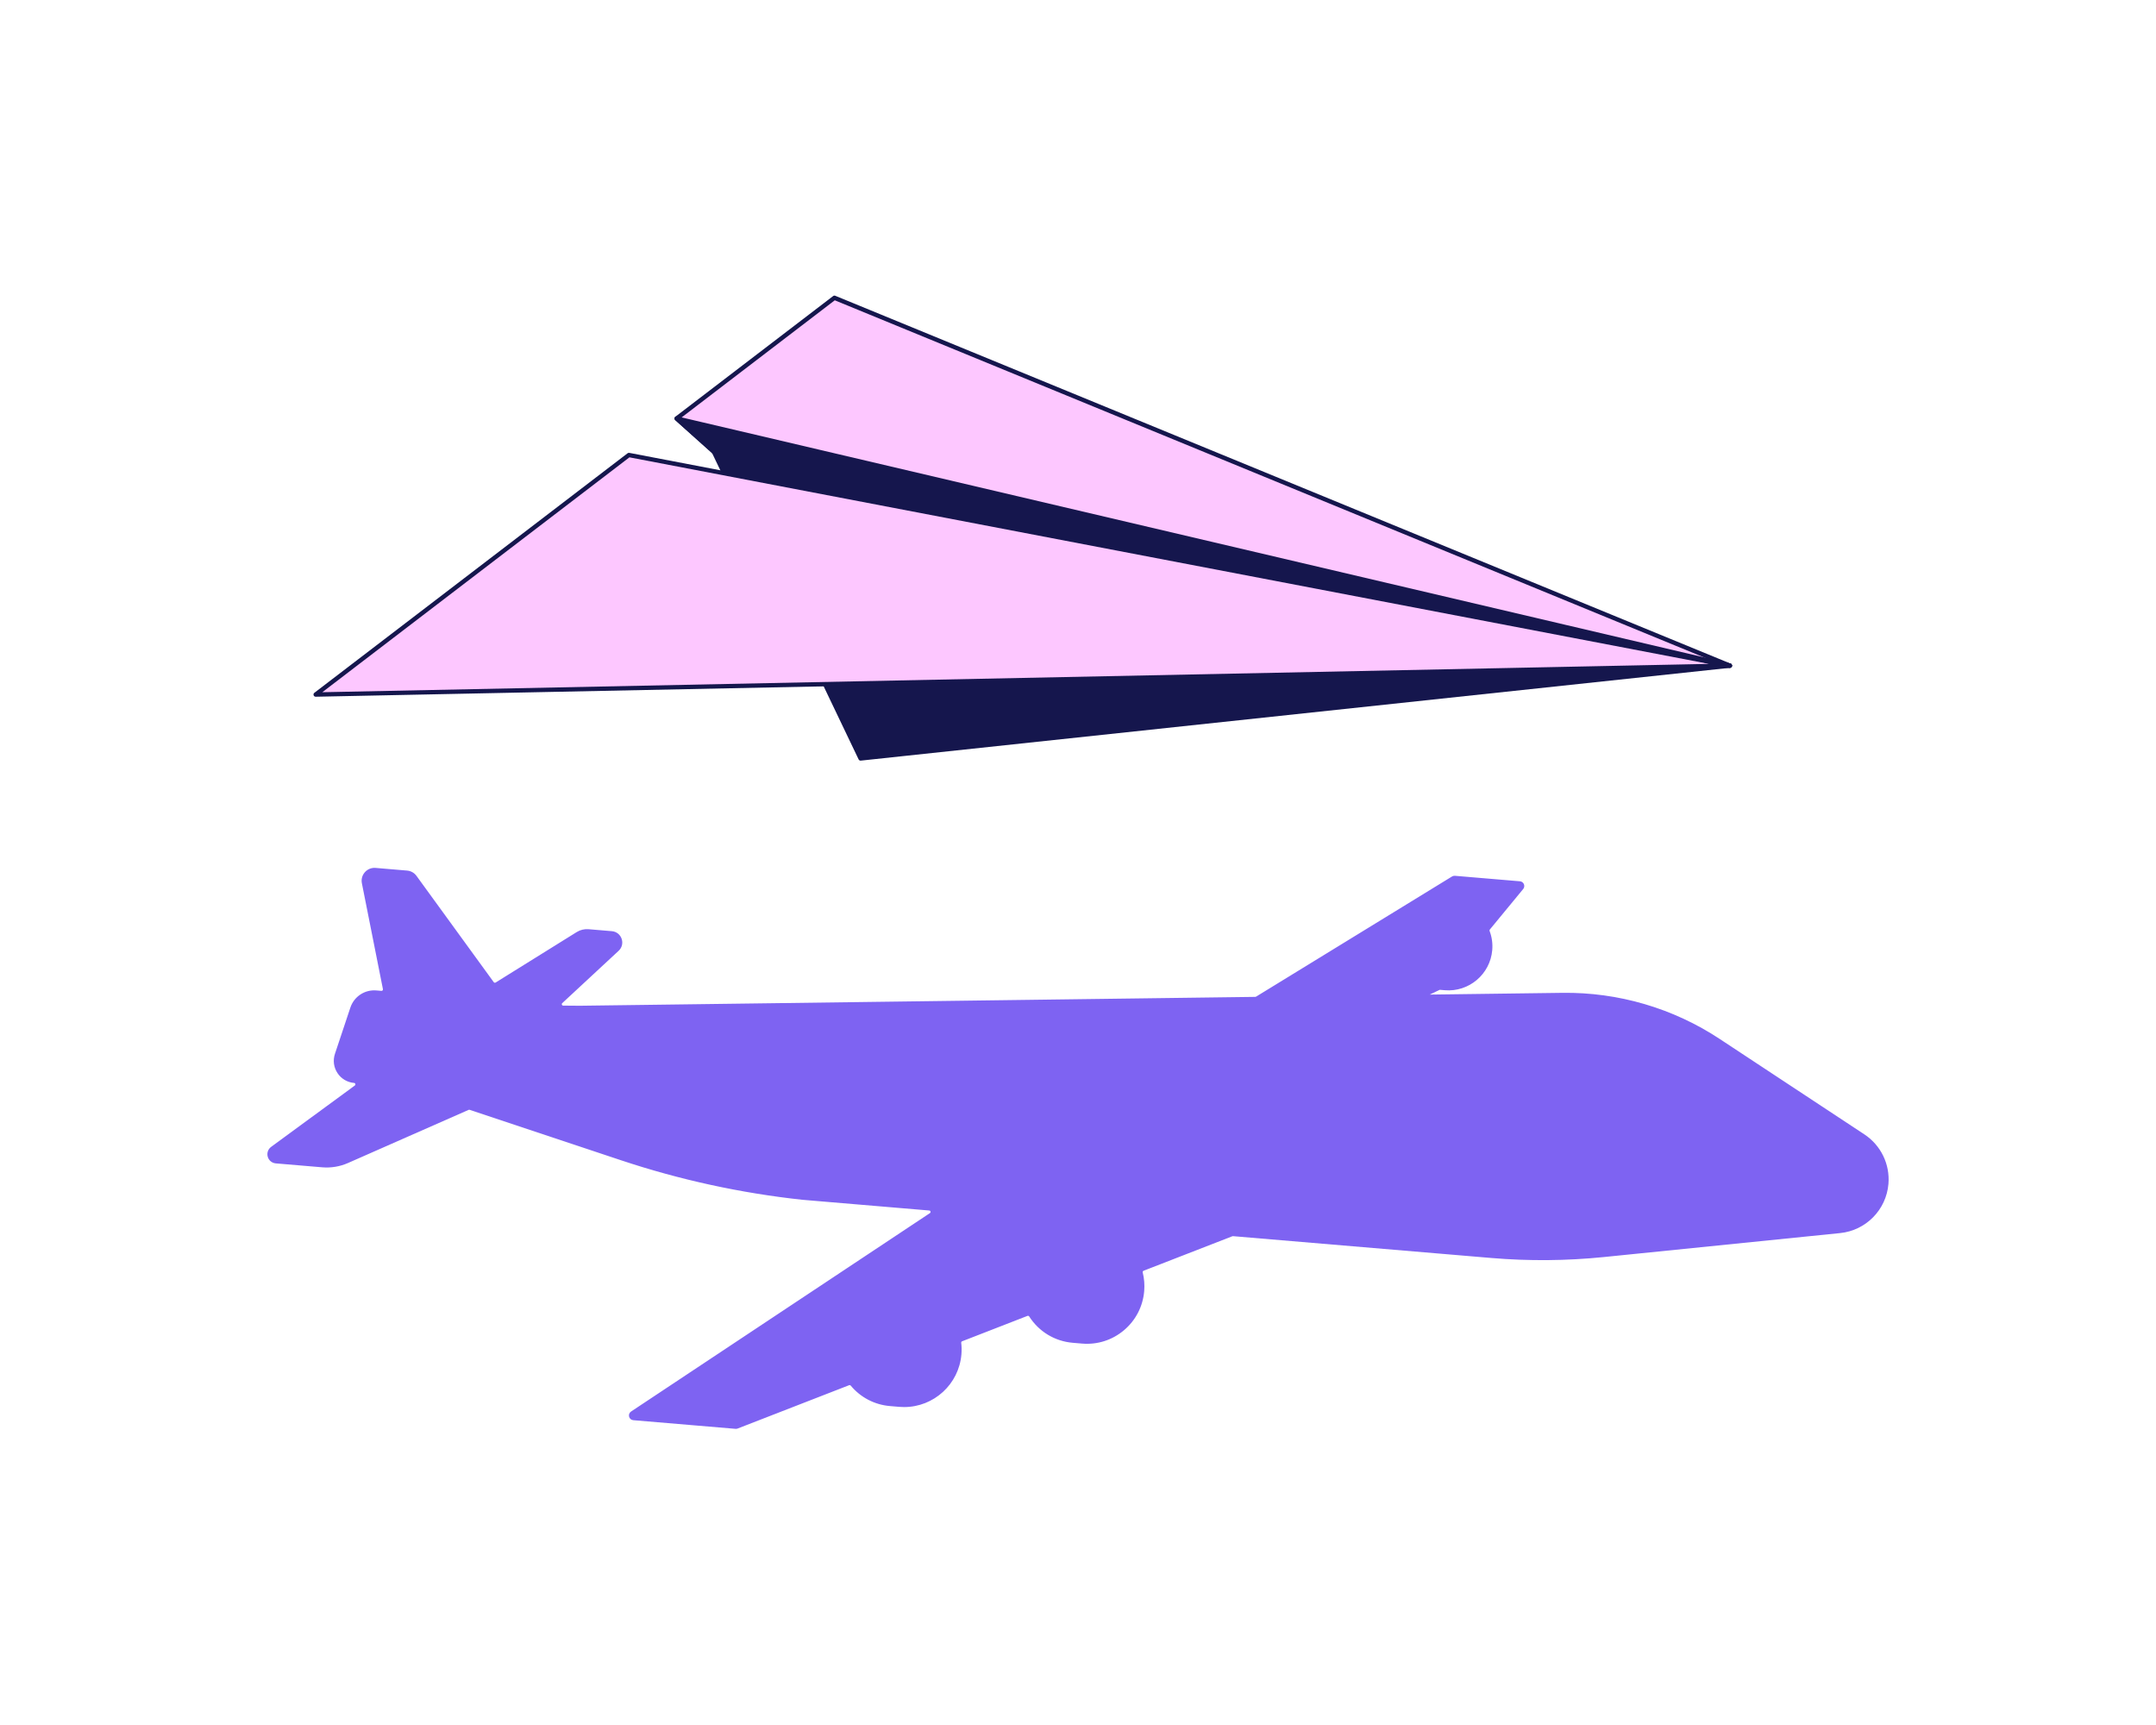
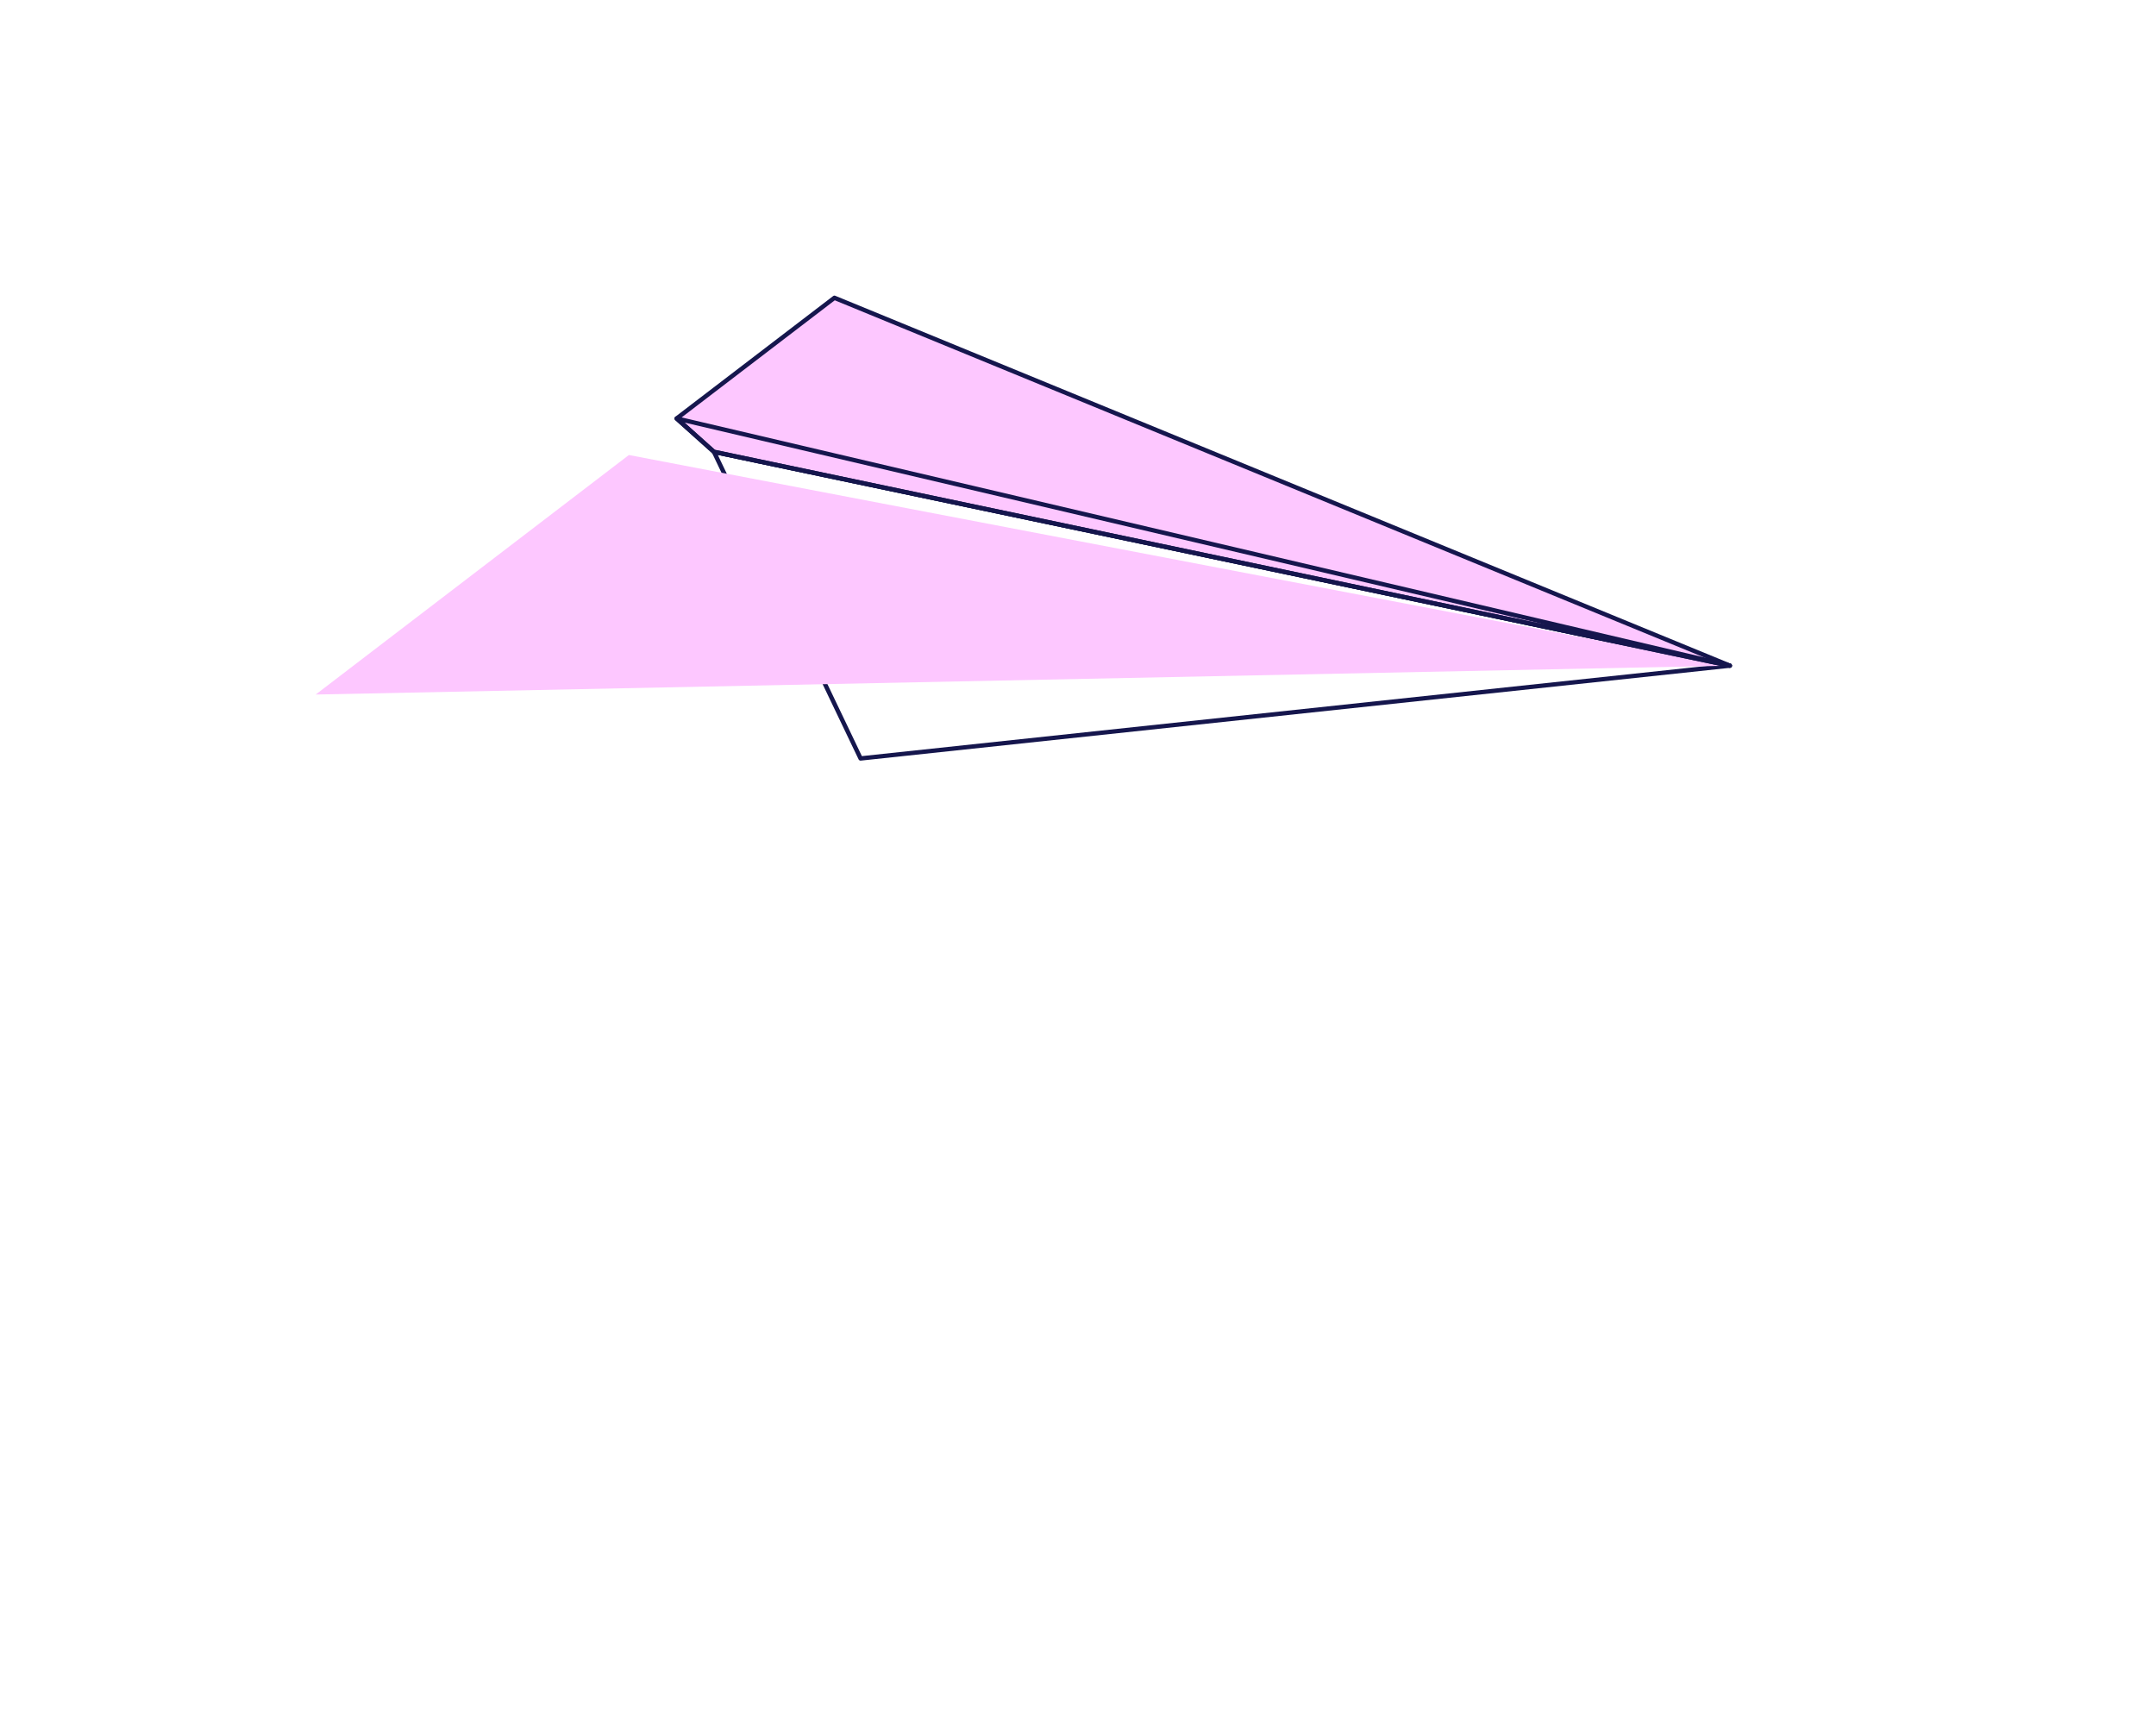
<svg xmlns="http://www.w3.org/2000/svg" viewBox="0 0 5000 4000" id="plane-shadow">
-   <path fill="#7e63f2" d="M4321.588,2633.693l-335.727-221.429c-107.439-70.863-233.677-107.842-362.37-106.153    l-325.159,4.269l39.861-19.063l12.595,1.064c54.005,4.562,101.484-35.519,106.046-89.524c1.27-15.028-0.933-29.543-5.918-42.775    c-0.898-2.385-0.452-5.065,1.168-7.032l77.404-93.97c3.659-4.443,0.826-11.167-4.909-11.652l-150.848-12.744    c-1.601-0.135-3.201,0.274-4.541,1.16l-454.096,278.432c-1.142,0.756-2.477,1.167-3.846,1.185l-1565.998,20.557l-39.181-0.299    c-6.462-0.049-9.539-7.975-4.802-12.371l130.759-121.346c14.318-13.288,6.058-37.257-13.407-38.901l-54.142-4.574    c-8.723-0.737-17.45,1.364-24.883,5.988l-188.157,117.077c-3.178,1.978-7.345,1.164-9.546-1.864L962.71,2033.21    c-4.448-6.12-11.337-10.003-18.876-10.64l-73.107-6.176c-17.267-1.459-31.118,14.037-27.739,31.033l48.819,245.555    c0.926,4.658-2.87,8.905-7.603,8.505l-11.581-0.979c-25.161-2.126-48.508,13.247-56.496,37.201l-35.749,107.202    c-9.742,29.215,10.427,59.845,41.114,62.438c6.575,0.556,8.941,8.969,3.62,12.871l-194.05,142.275    c-12.985,9.52-7.21,30.051,8.833,31.406l107.744,9.103c19.77,1.67,39.643-1.646,57.8-9.645l279.799-123.267    c1.623-0.715,3.453-0.8,5.135-0.24l350.776,116.906c136.238,45.405,276.947,76.088,419.72,91.523l294.502,24.88    c6.74,0.57,8.982,9.32,3.347,13.061l-693.108,460.098c-5.635,3.741-3.393,12.491,3.347,13.061l237.174,20.038    c1.083,0.092,2.173-0.066,3.187-0.459l258.465-100.443c2.86-1.111,6.098-0.262,8.064,2.093    c21.389,25.624,52.614,43.02,88.501,46.052l21.504,1.817c71.258,6.02,133.904-46.865,139.925-118.124    c0.751-8.89,0.58-17.645-0.426-26.173c-0.382-3.238,1.452-6.323,4.491-7.504l151.562-58.899c3.183-1.237,6.773-0.031,8.614,2.847    c20.977,32.788,56.436,55.792,98.219,59.321l21.505,1.817c71.258,6.02,133.904-46.865,139.925-118.124    c1.226-14.515,0.007-28.673-3.312-42.067c-0.87-3.511,0.95-7.125,4.322-8.436l205.88-80.007c1.013-0.394,2.103-0.551,3.187-0.459    l599.085,50.614c86.731,7.327,173.955,6.594,260.552-2.19l547.69-55.558c58.046-5.888,103.667-52.283,108.579-110.42    C4379.385,2700.878,4358.647,2658.136,4321.588,2633.693z" />
-   <path fill="#7e63f2" d="M1706.725,3313.277c-0.306,0-0.612-0.013-0.916-0.038l-237.173-20.038    c-4.72-0.398-8.529-3.621-9.705-8.209c-1.176-4.589,0.614-9.246,4.56-11.866l693.109-460.098c1.815-1.205,1.51-3.04,1.374-3.573    c-0.137-0.534-0.752-2.289-2.923-2.473l-294.502-24.881c-142.877-15.445-284.36-46.298-420.609-91.706l-350.775-116.905    c-0.782-0.262-1.625-0.221-2.377,0.11l-279.799,123.267c-18.688,8.233-39.32,11.679-59.669,9.957l-107.744-9.104    c-8.918-0.754-16.247-6.808-18.67-15.424c-2.423-8.615,0.675-17.603,7.893-22.894l194.051-142.275    c1.714-1.257,1.372-3.043,1.227-3.561c-0.146-0.517-0.785-2.219-2.902-2.397c-15.807-1.335-29.875-9.699-38.598-22.947    c-8.723-13.247-10.849-29.476-5.831-44.523l35.749-107.203c8.578-25.722,33.438-42.104,60.456-39.809l11.581,0.979    c1.047,0.082,2.044-0.31,2.742-1.091c0.698-0.78,0.981-1.818,0.777-2.846l-48.818-245.556    c-1.848-9.293,0.714-18.675,7.029-25.739c6.314-7.064,15.349-10.659,24.793-9.861l73.107,6.177    c8.655,0.73,16.549,5.18,21.655,12.206l179.178,246.516c1.014,1.396,2.954,1.774,4.42,0.863l188.157-117.076    c8.079-5.027,17.749-7.355,27.231-6.553l54.142,4.574c10.54,0.891,19.228,7.655,22.674,17.655    c3.447,10,0.771,20.682-6.982,27.877l-130.759,121.347c-1.526,1.415-1.023,3.127-0.833,3.617c0.19,0.491,0.974,2.094,3.056,2.109    l39.181,0.298l1565.92-20.557c0.634-0.008,1.25-0.198,1.778-0.548c0.038-0.025,0.075-0.049,0.113-0.072l454.05-278.403    c2.037-1.328,4.486-1.946,6.913-1.741l150.85,12.745c4.077,0.344,7.599,2.901,9.188,6.673s0.96,8.077-1.642,11.236    l-77.404,93.971c-0.745,0.905-0.952,2.147-0.539,3.242c5.369,14.253,7.438,29.208,6.15,44.45    c-4.732,56.026-54.168,97.746-110.188,93.021l-11.558-0.977l-23.194,11.093l307.729-4.041    c64.441-0.842,128.448,7.911,190.282,26.024c61.836,18.114,120.461,45.286,174.249,80.763l335.727,221.429    c38.258,25.233,59.627,69.277,55.769,114.945c-5.062,59.935-52.171,107.841-112.013,113.912l-547.689,55.558    c-86.613,8.788-174.518,9.526-261.261,2.196l-599.085-50.613c-0.501-0.036-1.009,0.032-1.476,0.214l-205.88,80.007    c-1.542,0.599-2.396,2.293-1.988,3.939c3.498,14.117,4.646,28.689,3.411,43.312c-2.998,35.484-19.635,67.678-46.846,90.649    c-27.21,22.971-61.738,33.979-97.222,30.973l-21.505-1.816c-41.688-3.521-78.547-25.783-101.125-61.076    c-0.859-1.342-2.537-1.905-3.996-1.338l-151.562,58.898c-1.397,0.543-2.25,1.974-2.071,3.48    c1.049,8.901,1.197,17.968,0.438,26.945c-5.868,69.451-64.273,122.099-132.748,122.101c-3.747,0-7.52-0.157-11.32-0.479    l-21.504-1.817c-35.758-3.021-68.119-19.859-91.121-47.415c-0.915-1.097-2.416-1.487-3.732-0.978l-258.465,100.443    C1709.443,3313.025,1708.083,3313.277,1706.725,3313.277z M1088.114,2565.65c1.169,0,2.341,0.188,3.472,0.564l350.776,116.905    c135.73,45.236,276.676,75.971,418.92,91.349l294.413,24.873c4.72,0.398,8.53,3.621,9.706,8.209    c1.176,4.588-0.614,9.246-4.561,11.866l-693.108,460.098c-1.815,1.205-1.51,3.04-1.374,3.573    c0.137,0.534,0.751,2.289,2.923,2.473l237.174,20.038c0.502,0.044,1.009-0.031,1.476-0.213l258.465-100.443    c4.387-1.703,9.37-0.415,12.396,3.211c21.68,25.972,52.179,41.842,85.88,44.688l21.504,1.817    c69.039,5.821,129.949-45.59,135.781-114.627c0.715-8.465,0.577-17.012-0.413-25.401c-0.587-4.979,2.254-9.718,6.91-11.527    l151.562-58.897c4.848-1.885,10.413-0.055,13.232,4.353c21.282,33.266,56.022,54.249,95.312,57.568l21.505,1.816    c33.44,2.825,65.984-7.541,91.63-29.191s41.325-51.992,44.151-85.436c1.164-13.785,0.083-27.52-3.214-40.821    c-1.333-5.38,1.527-10.938,6.653-12.932l205.881-80.007c1.546-0.602,3.238-0.847,4.896-0.707l599.088,50.613    c86.273,7.29,173.697,6.554,259.842-2.185l547.689-55.558c56.173-5.698,100.393-50.669,105.146-106.929    c3.621-42.868-16.438-84.212-52.351-107.897l-335.727-221.431c-107.219-70.718-231.777-107.193-360.209-105.52l-325.158,4.27    c-0.018,0-0.034,0-0.051,0c-1.779,0-3.327-1.225-3.733-2.961c-0.41-1.753,0.455-3.556,2.079-4.332l39.86-19.063    c0.616-0.294,1.302-0.415,1.978-0.361l12.595,1.064c25.096,2.116,49.521-5.662,68.768-21.908    c19.246-16.248,31.014-39.02,33.135-64.118c1.19-14.097-0.723-27.925-5.686-41.101c-1.379-3.657-0.69-7.805,1.797-10.822    l77.403-93.97c1.146-1.392,0.728-2.83,0.494-3.384s-0.97-1.857-2.767-2.01l-150.849-12.745c-0.746-0.064-1.485,0.129-2.103,0.538    c-0.037,0.024-0.074,0.048-0.112,0.071l-454.053,278.405c-1.741,1.135-3.76,1.749-5.841,1.777l-1566,20.557l-39.26-0.298    c-4.527-0.035-8.509-2.784-10.146-7.003c-1.638-4.22-0.552-8.935,2.765-12.013l130.76-121.347    c5.495-5.1,7.391-12.67,4.948-19.757c-2.442-7.088-8.6-11.883-16.07-12.514l-54.142-4.574    c-7.844-0.665-15.849,1.264-22.535,5.424l-188.158,117.075c-4.863,3.025-11.307,1.767-14.672-2.865l-179.179-246.517    c-3.796-5.223-9.664-8.529-16.098-9.073l-73.107-6.177c-7.022-0.589-13.736,2.079-18.43,7.33    c-4.695,5.252-6.599,12.227-5.225,19.135l48.818,245.555c0.679,3.413-0.262,6.858-2.581,9.453    c-2.319,2.594-5.634,3.919-9.105,3.62l-11.58-0.979c-23.479-1.981-45.082,12.241-52.536,34.594l-35.749,107.203    c-4.269,12.802-2.461,26.609,4.961,37.881s19.392,18.388,32.839,19.523c4.604,0.389,8.388,3.514,9.639,7.962    s-0.348,9.089-4.075,11.82L633.33,2665.587c-5.6,4.105-6.278,10.251-5.045,14.634s5.015,9.274,11.934,9.859l107.744,9.104    c19.073,1.609,38.414-1.617,55.932-9.334l279.799-123.267C1085.101,2565.963,1086.605,2565.65,1088.114,2565.65z" />
  <g>
-     <polygon fill="#15164d" points="1655.641 1047.707 1995.785 1758.734 4011.695 1543.53" />
    <path fill="#15164d" d="M1995.783,1763.793c-1.931,0-3.715-1.105-4.562-2.876l-340.144-711.027     c-0.831-1.737-0.604-3.795,0.586-5.309c1.19-1.515,3.134-2.222,5.02-1.825l2356.054,495.823     c2.436,0.513,4.137,2.721,4.011,5.206c-0.126,2.486-2.041,4.511-4.516,4.775l-2015.911,215.204     C1996.142,1763.784,1995.961,1763.793,1995.783,1763.793z M1664.627,1054.768l334.178,698.556l1980.553-211.43     L1664.627,1054.768z" />
    <polygon fill="#fdc7ff" points="4011.695 1543.53 1458.457 1055.093 732.101 1610.534" />
-     <path fill="#15164d" d="M732.1,1615.593c-2.146,0-4.063-1.355-4.774-3.388c-0.723-2.065-0.036-4.361,1.702-5.689     l726.356-555.44c1.145-0.876,2.607-1.223,4.024-0.95l2553.238,488.437c2.544,0.486,4.309,2.814,4.091,5.395     c-0.218,2.58-2.349,4.579-4.938,4.631l-3279.595,67.004C732.169,1615.592,732.134,1615.593,732.1,1615.593z M1459.73,1060.488     L747.457,1605.16l3216.012-65.704L1459.73,1060.488z" />
    <g>
      <polygon fill="#fdc7ff" points="1655.641 1047.707 1569.244 970.375 1935.167 690.556 4011.695 1543.53" />
      <path fill="#15164d" d="M4011.699,1548.59c-0.346,0-0.695-0.035-1.046-0.109L1654.6,1052.658     c-0.868-0.183-1.672-0.59-2.333-1.181l-86.397-77.333c-1.123-1.005-1.739-2.459-1.681-3.965     c0.058-1.506,0.785-2.908,1.982-3.823l365.923-279.819c1.429-1.093,3.331-1.344,4.995-0.661l2076.528,852.975     c2.42,0.994,3.683,3.668,2.913,6.168C4015.866,1547.176,4013.877,1548.59,4011.699,1548.59z M1658.006,1043.035     l2300.581,484.149L1935.932,696.339l-358.76,274.342L1658.006,1043.035z" />
    </g>
    <g>
-       <polygon fill="#15164d" points="1569.244 970.375 4011.695 1543.53 1655.641 1047.707" />
      <path fill="#15164d" d="M4011.7,1548.59c-0.346,0-0.695-0.036-1.047-0.109L1654.6,1052.657     c-0.868-0.182-1.672-0.589-2.333-1.181l-86.397-77.333c-1.723-1.542-2.181-4.056-1.113-6.107     c1.069-2.051,3.391-3.116,5.643-2.588l2442.451,573.156c2.698,0.633,4.385,3.319,3.783,6.024     C4016.109,1546.984,4014.021,1548.59,4011.7,1548.59z M1658.007,1043.035l1925.639,405.244L1587.393,979.83L1658.007,1043.035z" />
    </g>
  </g>
</svg>